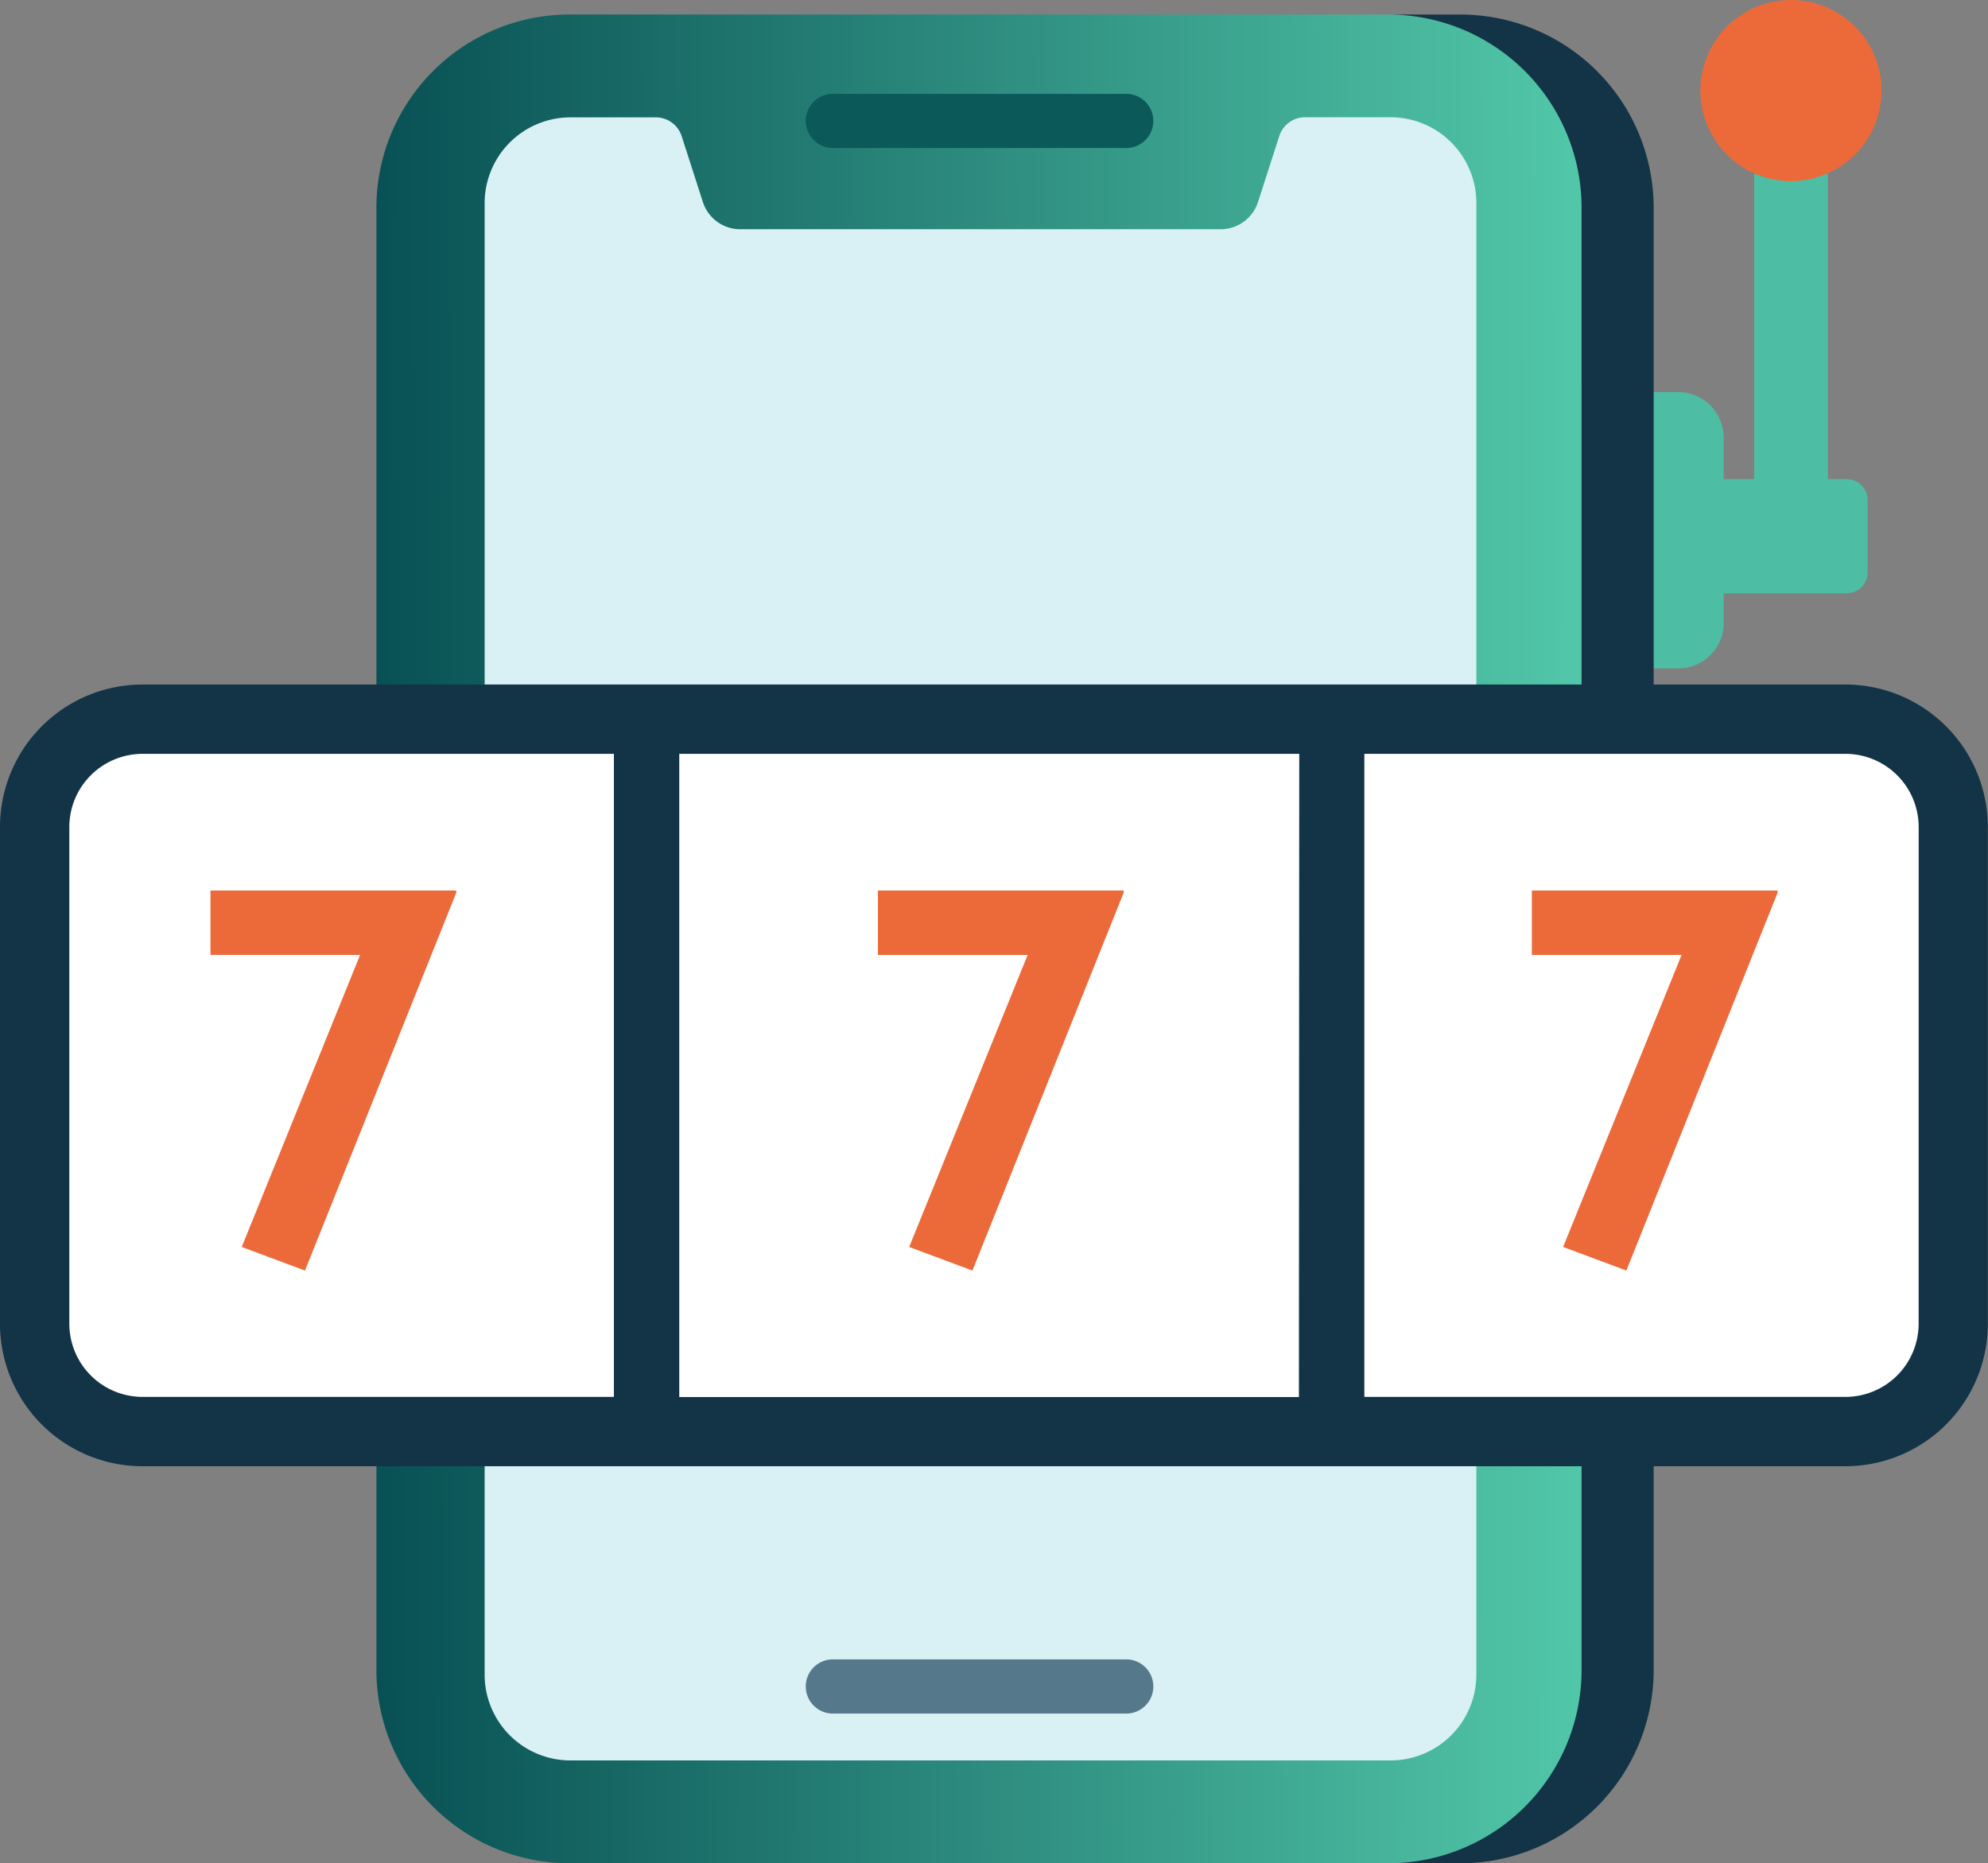
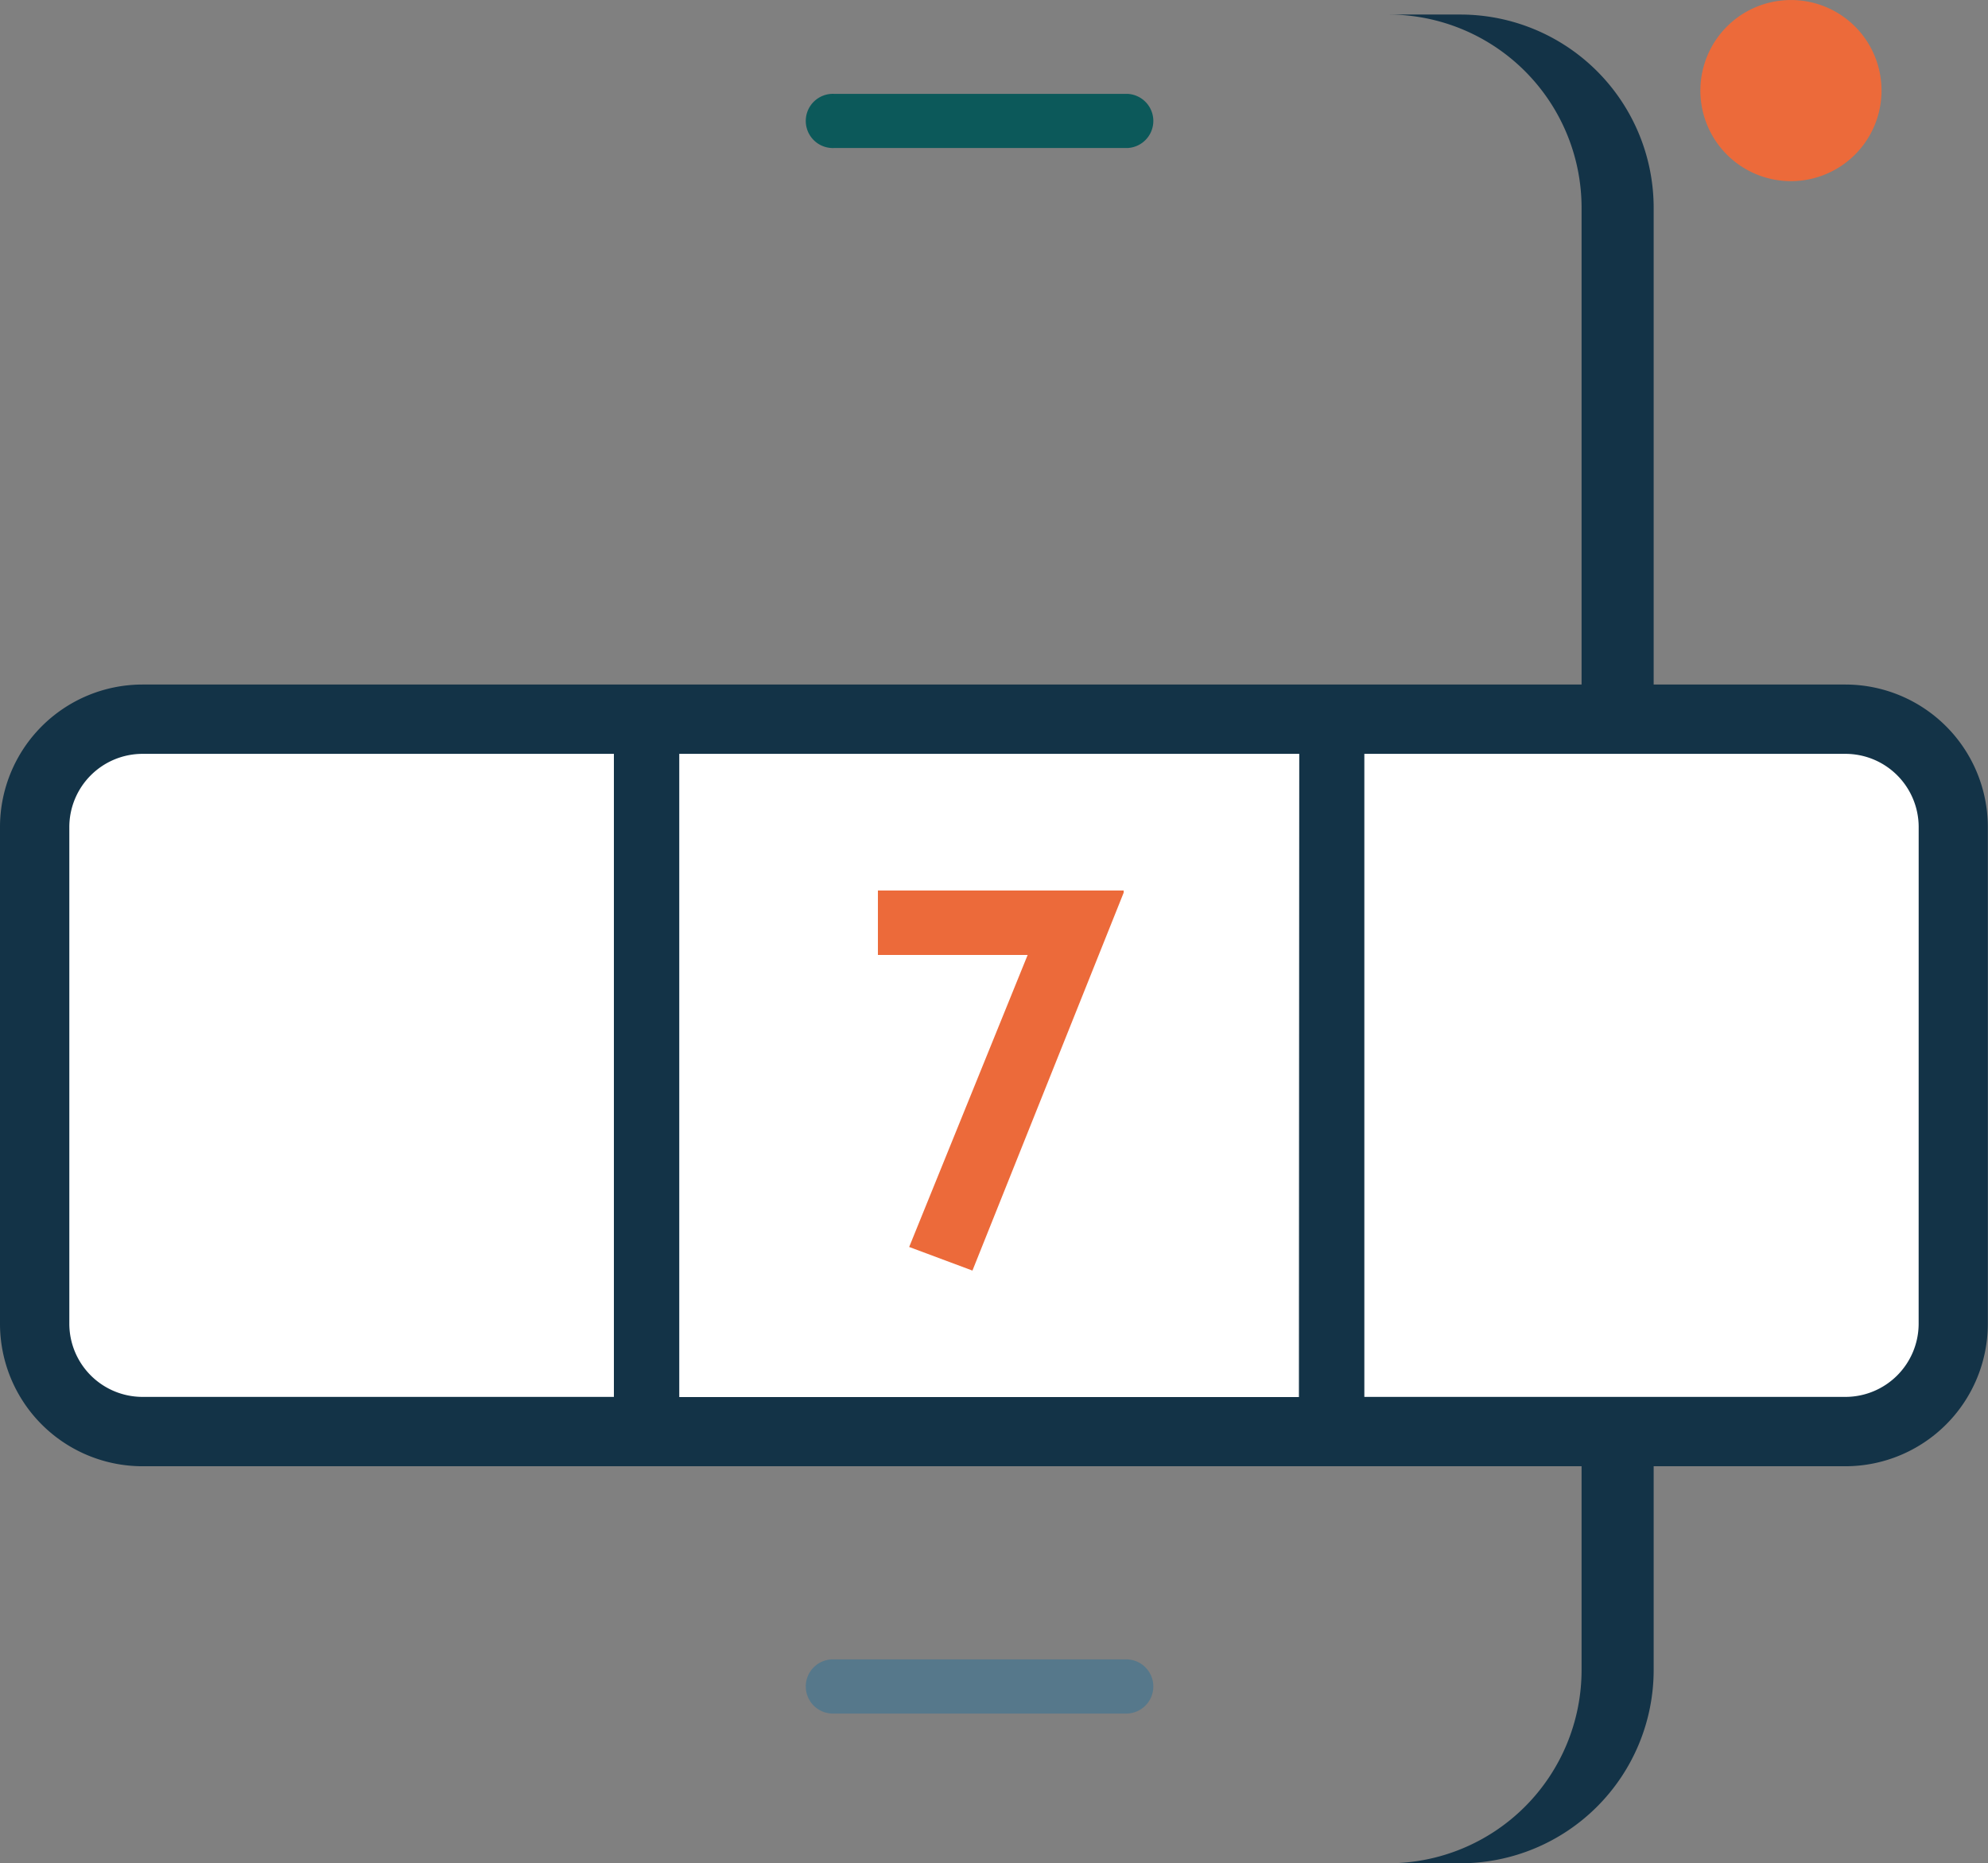
<svg xmlns="http://www.w3.org/2000/svg" width="59.705" height="55.967" viewBox="0 0 59.705 55.967">
  <rect x="0" y="0" width="59.705" height="55.967" fill="#808080" stroke="none" />
  <defs>
    <clipPath id="clip-path">
      <rect id="Rectangle_9860" data-name="Rectangle 9860" width="59.705" height="55.966" fill="none" />
    </clipPath>
    <linearGradient id="linear-gradient" y1="0.293" x2="1.036" y2="0.288" gradientUnits="objectBoundingBox">
      <stop offset="0" stop-color="#085054" />
      <stop offset="1" stop-color="#55ccac" />
    </linearGradient>
  </defs>
  <g id="Group_39181" data-name="Group 39181" transform="translate(0 0)">
    <g id="Group_39176" data-name="Group 39176" transform="translate(0 0)">
      <g id="Group_39175" data-name="Group 39175" clip-path="url(#clip-path)">
-         <path id="Path_17769" data-name="Path 17769" d="M41.9,13.786h-.564V1.557H39.124V13.786h-.918V12.536a1.365,1.365,0,0,0-1.365-1.365H34.923v8.3h1.919a1.365,1.365,0,0,0,1.365-1.365v-.89H41.9a.628.628,0,0,0,.629-.628V14.415a.629.629,0,0,0-.629-.629" transform="translate(13.56 0.605)" fill="#4dbea3" />
        <path id="Path_17770" data-name="Path 17770" d="M42.224,2.716A2.72,2.72,0,1,1,39.509,0a2.716,2.716,0,0,1,2.715,2.716" transform="translate(14.283 0.001)" fill="#ec6a3a" />
      </g>
    </g>
    <g id="Group_39178" data-name="Group 39178" transform="translate(11.305 0.435)">
-       <path id="Path_17771" data-name="Path 17771" d="M13.938.313a5.806,5.806,0,0,0-5.795,5.8V50.042a5.806,5.806,0,0,0,5.795,5.8H38.631a5.806,5.806,0,0,0,5.795-5.8V6.116a5.806,5.806,0,0,0-5.795-5.8Z" transform="translate(-8.143 -0.313)" fill="url(#linear-gradient)" />
-     </g>
+       </g>
    <g id="Group_39180" data-name="Group 39180" transform="translate(0 0)">
      <g id="Group_39179" data-name="Group 39179" clip-path="url(#clip-path)">
        <path id="Path_17772" data-name="Path 17772" d="M38,6.115V50.042a5.806,5.806,0,0,1-5.795,5.8h-2.17a5.806,5.806,0,0,0,5.8-5.8V6.115a5.806,5.806,0,0,0-5.8-5.8h2.17A5.806,5.806,0,0,1,38,6.115" transform="translate(11.664 0.122)" fill="#133347" />
-         <path id="Path_17773" data-name="Path 17773" d="M40.268,5.116V49.311a2.578,2.578,0,0,1-2.574,2.578H13.058a2.578,2.578,0,0,1-2.574-2.578V5.116a2.578,2.578,0,0,1,2.574-2.577h2.571A.814.814,0,0,1,16.4,3.1l.637,1.977a1.179,1.179,0,0,0,1.125.822H32.587a1.18,1.18,0,0,0,1.125-.822L34.349,3.1a.813.813,0,0,1,.775-.564h2.571a2.578,2.578,0,0,1,2.574,2.577" transform="translate(4.071 0.986)" fill="#d9f0f4" />
        <path id="Path_17774" data-name="Path 17774" d="M27.076,2.03h-8.81a.814.814,0,1,0,0,1.627h8.81a.814.814,0,0,0,0-1.627" transform="translate(6.776 0.789)" fill="#0c595a" />
        <path id="Path_17775" data-name="Path 17775" d="M27.076,35.9h-8.81a.814.814,0,1,0,0,1.627h8.81a.814.814,0,0,0,0-1.627" transform="translate(6.776 13.94)" fill="#56788b" />
        <path id="Path_17776" data-name="Path 17776" d="M55.136,36.955H3.985A3.234,3.234,0,0,1,.75,33.721V18.8a3.236,3.236,0,0,1,3.235-3.236H55.136A3.237,3.237,0,0,1,58.372,18.8V33.721a3.236,3.236,0,0,1-3.236,3.235" transform="translate(0.291 6.042)" fill="#fff" />
        <path id="Path_17777" data-name="Path 17777" d="M55.429,14.809H4.276A4.282,4.282,0,0,0,0,19.086V34.012a4.281,4.281,0,0,0,4.276,4.276H55.429A4.281,4.281,0,0,0,59.7,34.012V19.086a4.282,4.282,0,0,0-4.276-4.277m-16.414,21.4H20.4V16.891h18.62ZM2.082,34.012V19.086a2.2,2.2,0,0,1,2.194-2.195H18.437V36.205H4.276a2.2,2.2,0,0,1-2.194-2.194m55.54,0a2.2,2.2,0,0,1-2.194,2.194H40.975V16.891H55.429a2.2,2.2,0,0,1,2.194,2.195Z" transform="translate(0 5.751)" fill="#133347" />
-         <path id="Path_17778" data-name="Path 17778" d="M11.935,19.266v.064L7.392,30.681l-1.9-.709L9.047,21.2H4.553V19.266Z" transform="translate(1.768 7.481)" fill="#ec6a3a" />
        <path id="Path_17779" data-name="Path 17779" d="M26.373,19.266v.064L21.831,30.681l-1.9-.709,3.558-8.77H18.992V19.266Z" transform="translate(7.374 7.481)" fill="#ec6a3a" />
-         <path id="Path_17780" data-name="Path 17780" d="M40.52,19.266v.064L35.977,30.681l-1.9-.709,3.558-8.77H33.138V19.266Z" transform="translate(12.867 7.481)" fill="#ec6a3a" />
      </g>
    </g>
  </g>
</svg>